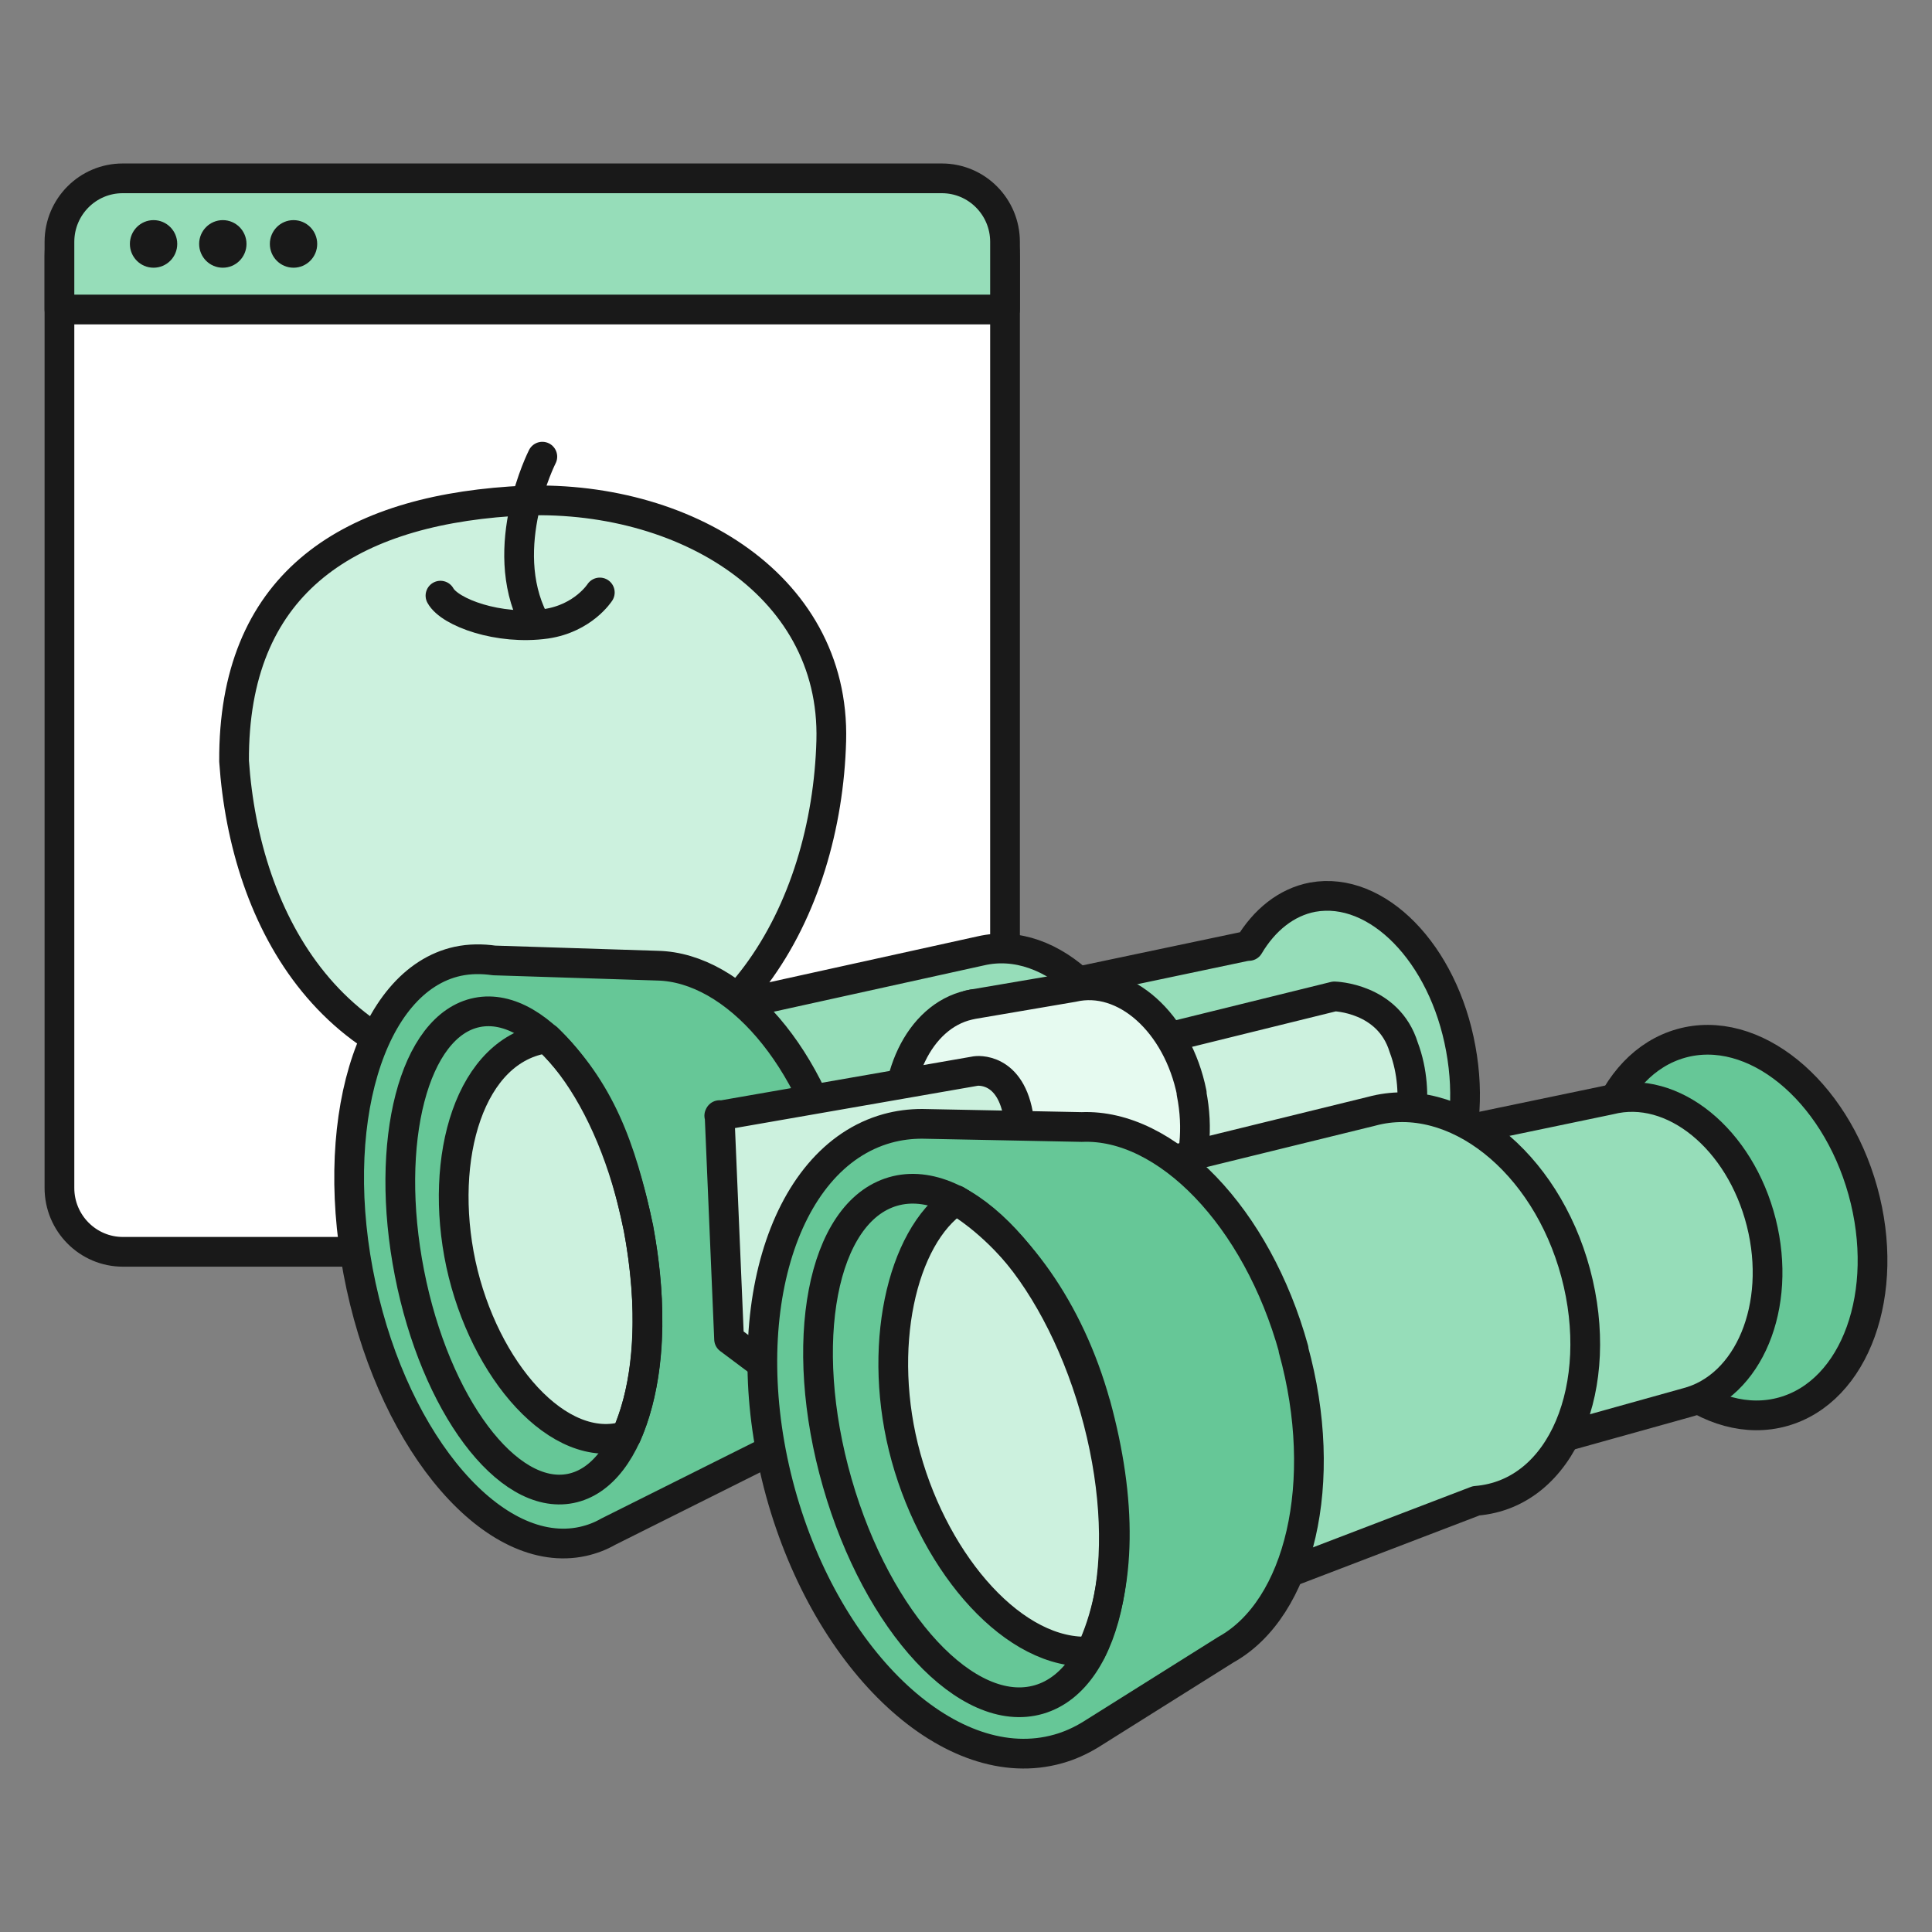
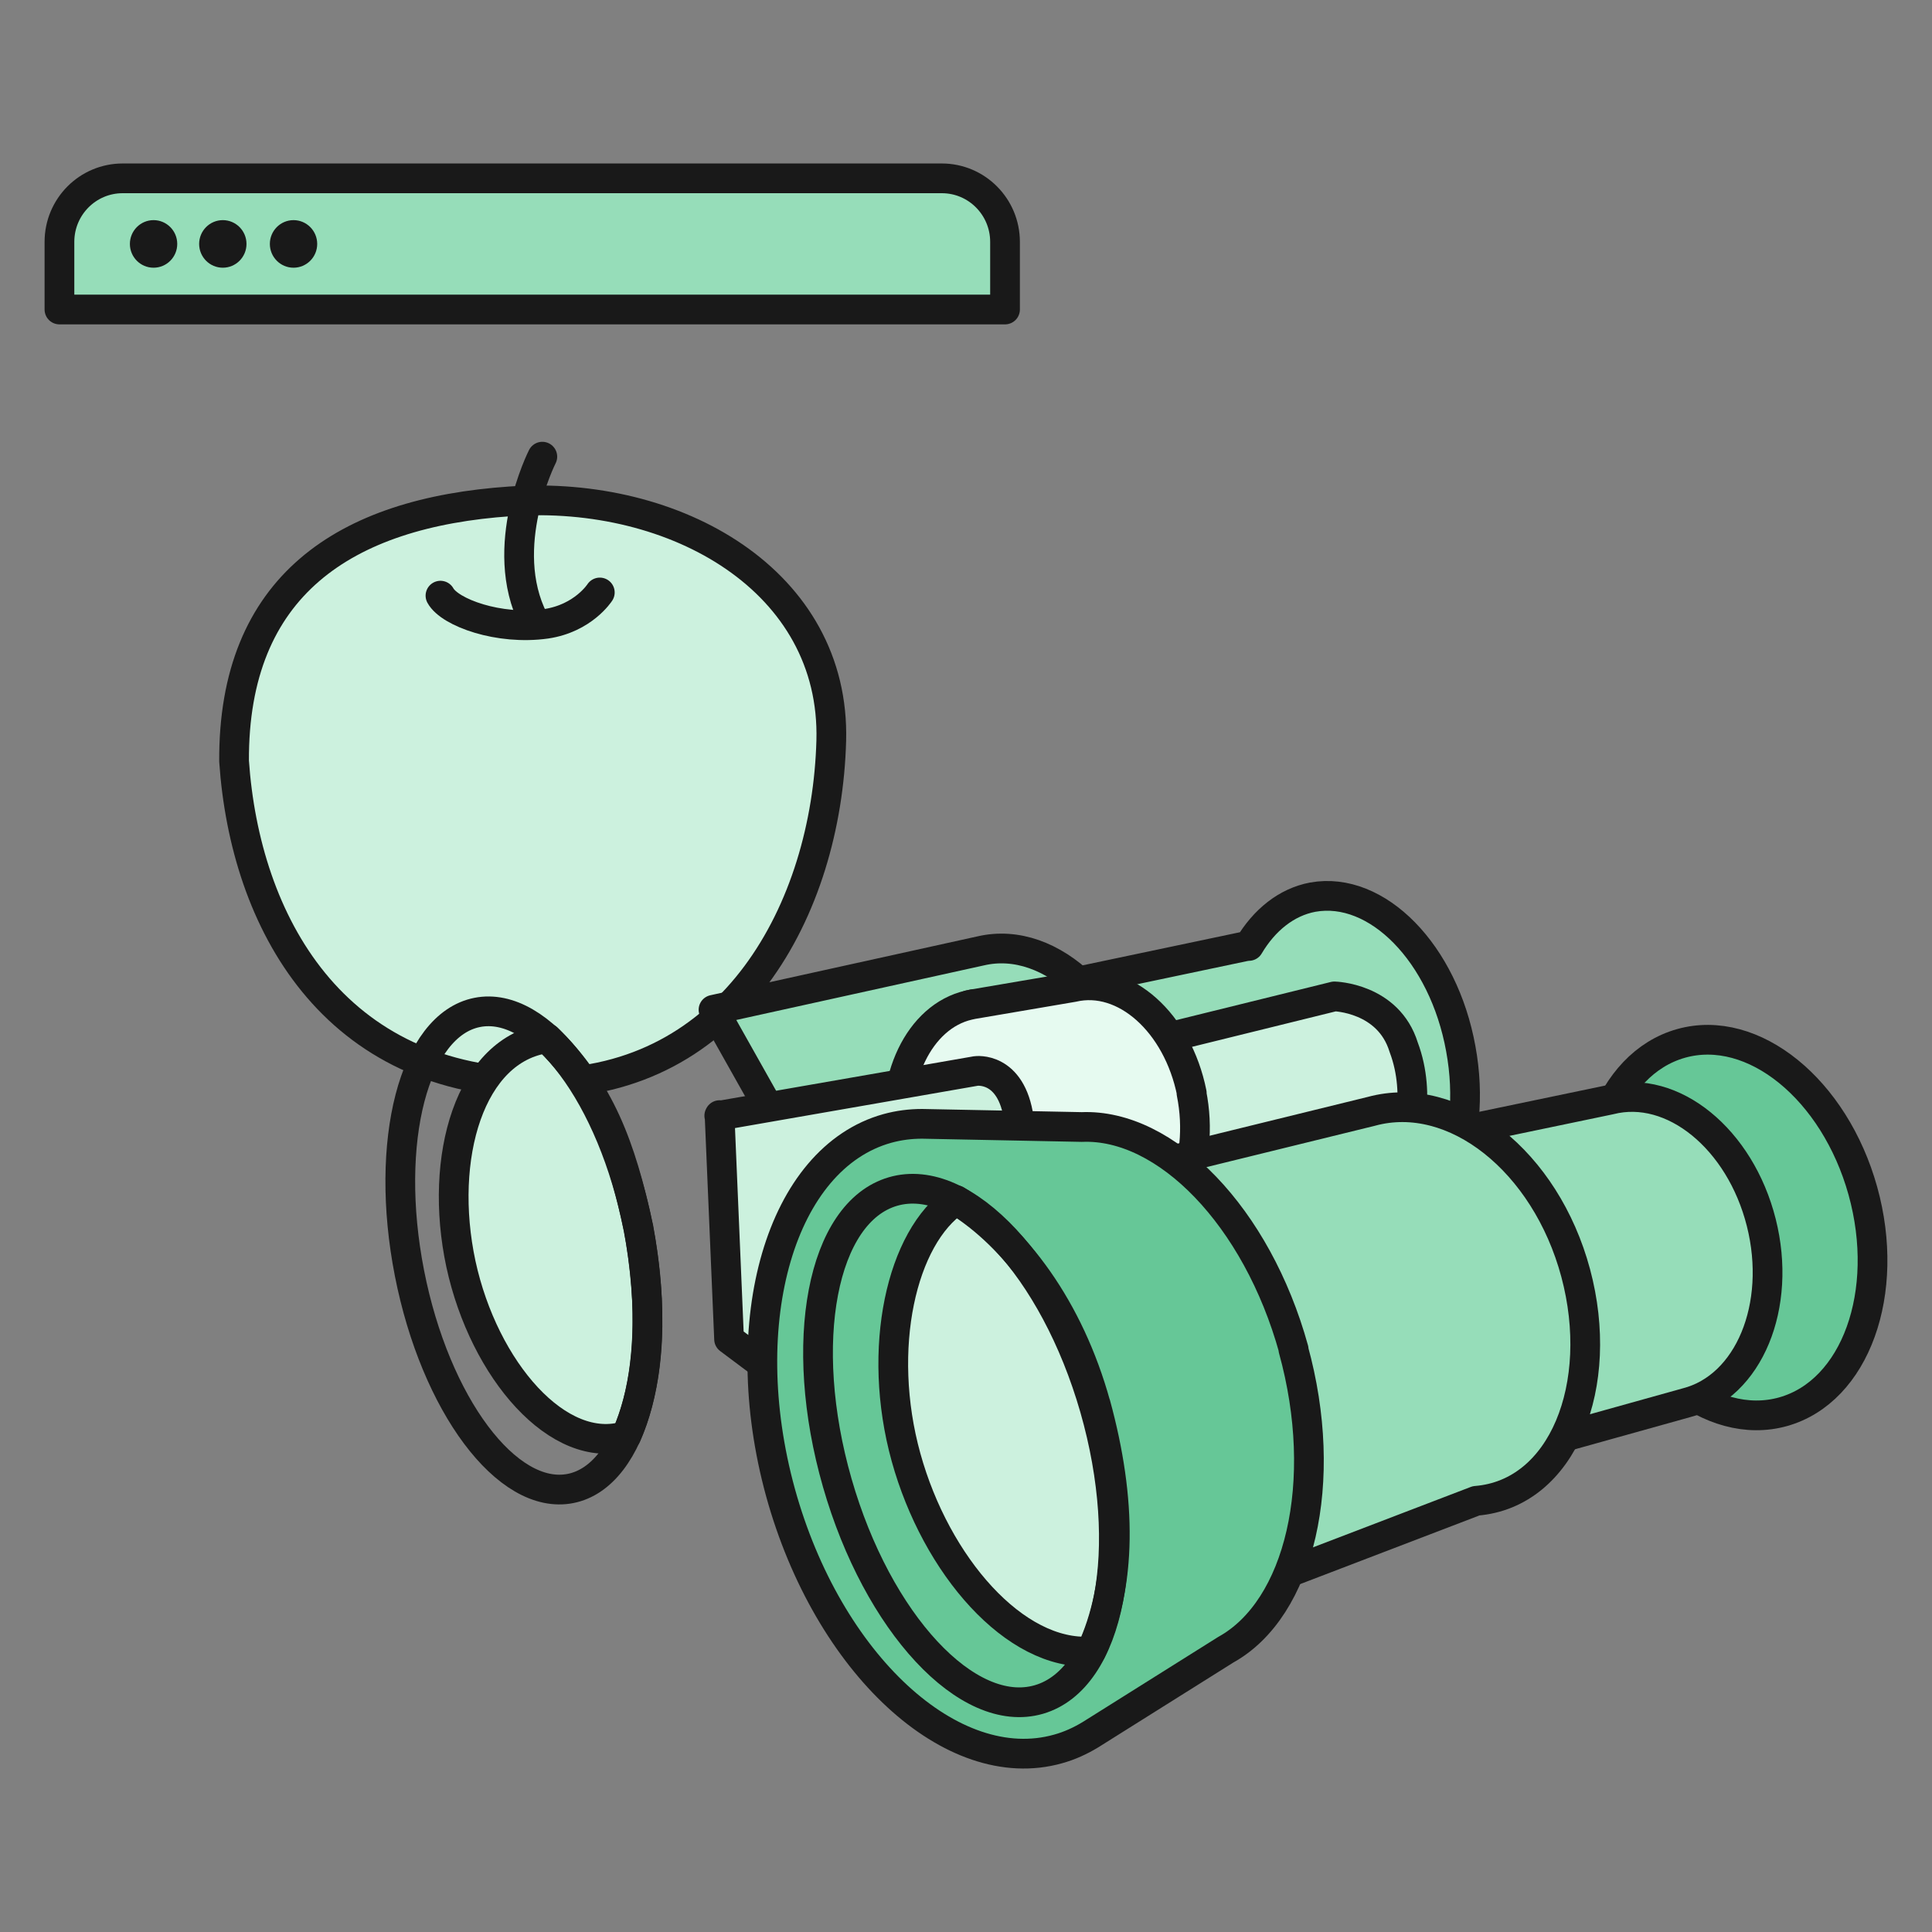
<svg xmlns="http://www.w3.org/2000/svg" width="65" height="65" viewBox="0 0 65 65" fill="none">
  <rect x="0" y="0" width="65" height="65" fill="#808080" stroke="none" />
-   <path d="M32.813 7.016H3C2.447 7.016 2 7.728 2 8.607V39.968C2 41.149 2.952 42.116 4.136 42.116H31.677C32.852 42.116 33.813 41.159 33.813 39.968V8.607C33.813 7.728 33.366 7.016 32.813 7.016Z" fill="white" stroke="#191919" stroke-linecap="round" stroke-linejoin="round" />
  <path d="M4.127 6H31.686C32.861 6 33.813 6.957 33.813 8.138V10.413H2V8.138C2 6.957 2.952 6 4.127 6Z" fill="#96DDB9" stroke="#191919" stroke-linecap="round" stroke-linejoin="round" />
  <path d="M18.208 36.443C11.196 36.443 8.244 31.005 7.875 25.606C7.846 19.718 11.585 17.248 17.169 16.867C22.752 16.477 28.113 19.562 27.967 24.922C27.812 30.605 24.636 36.433 18.208 36.443Z" fill="#CCF1DE" stroke="#191919" stroke-linecap="round" stroke-linejoin="round" />
  <path d="M14.819 20.04C15.13 20.607 16.781 21.212 18.373 20.987C19.626 20.802 20.18 19.933 20.18 19.933" stroke="#191919" stroke-linecap="round" stroke-linejoin="round" />
  <path d="M18.246 15.364C18.246 15.364 16.702 18.4 17.955 20.86" stroke="#191919" stroke-linecap="round" stroke-linejoin="round" />
  <path d="M5.166 9.007C5.606 9.007 5.963 8.649 5.963 8.207C5.963 7.765 5.606 7.406 5.166 7.406C4.727 7.406 4.37 7.765 4.37 8.207C4.37 8.649 4.727 9.007 5.166 9.007Z" fill="#191919" />
  <path d="M7.496 9.007C7.936 9.007 8.293 8.649 8.293 8.207C8.293 7.765 7.936 7.406 7.496 7.406C7.057 7.406 6.7 7.765 6.7 8.207C6.7 8.649 7.057 9.007 7.496 9.007Z" fill="#191919" />
  <path d="M9.875 9.007C10.315 9.007 10.672 8.649 10.672 8.207C10.672 7.765 10.315 7.406 9.875 7.406C9.436 7.406 9.079 7.765 9.079 8.207C9.079 8.649 9.436 9.007 9.875 9.007Z" fill="#191919" />
  <path d="M46.301 41.822C45.495 41.969 44.689 41.754 43.961 41.256C43.844 41.305 43.718 41.334 43.592 41.364L40.513 42.047L35.23 33.24L41.863 31.844C41.863 31.844 41.96 31.825 42.018 31.825C42.533 30.956 43.281 30.35 44.165 30.184C46.33 29.794 48.564 32.069 49.146 35.281C49.739 38.493 48.457 41.422 46.301 41.822Z" fill="#96DDB9" stroke="#191919" stroke-linecap="round" stroke-linejoin="round" />
  <path d="M38.562 37.361C37.892 33.846 35.396 31.434 32.997 31.991L24.005 33.973L30.832 46.109L35.347 44.235C37.833 44.166 39.232 40.876 38.562 37.361Z" fill="#96DDB9" stroke="#191919" stroke-linecap="round" stroke-linejoin="round" />
-   <path d="M38.048 35.212L44.894 33.523C44.894 33.523 46.71 33.562 47.225 35.232C47.856 36.902 47.273 38.542 47.273 38.542L39.213 39.411L38.048 35.212Z" fill="#CCF1DE" stroke="#191919" stroke-linecap="round" stroke-linejoin="round" />
+   <path d="M38.048 35.212L44.894 33.523C44.894 33.523 46.71 33.562 47.225 35.232C47.856 36.902 47.273 38.542 47.273 38.542L39.213 39.411Z" fill="#CCF1DE" stroke="#191919" stroke-linecap="round" stroke-linejoin="round" />
  <path d="M32.725 33.787C32.725 33.787 32.628 33.807 32.589 33.817L32.725 33.787Z" fill="#E6FAF0" stroke="#191919" stroke-linecap="round" stroke-linejoin="round" />
  <path d="M37.824 41.793C37.746 41.813 37.649 41.832 37.562 41.842L34.347 42.379C34.347 42.379 34.328 42.399 34.318 42.389C34.27 42.408 34.221 42.418 34.172 42.428C32.424 42.721 30.686 41.022 30.288 38.64C29.9 36.316 30.929 34.197 32.59 33.816C32.628 33.807 32.677 33.797 32.725 33.787L36.105 33.211C37.833 32.811 39.62 34.402 40.096 36.775H40.086C40.562 39.147 39.552 41.393 37.824 41.793Z" fill="#E6FAF0" stroke="#191919" stroke-linecap="round" stroke-linejoin="round" />
-   <path d="M28.287 39.763C27.384 35.584 24.733 32.547 22.121 32.489L16.625 32.313C16.217 32.255 15.809 32.255 15.401 32.342C12.439 32.987 10.982 37.878 12.148 43.268C13.313 48.657 16.654 52.504 19.606 51.86C19.916 51.791 20.198 51.684 20.47 51.528L25.665 48.931C28.025 47.798 29.181 43.922 28.287 39.753V39.763Z" fill="#66C797" stroke="#191919" stroke-linecap="round" stroke-linejoin="round" />
  <path d="M24.199 37.537L32.832 36.033C32.832 36.033 34.027 35.858 34.279 37.644C34.503 39.226 32.114 50.728 32.114 50.728L24.529 45.055L24.209 37.517L24.199 37.537Z" fill="#CCF1DE" stroke="#191919" stroke-linecap="round" stroke-linejoin="round" />
  <path d="M21.479 41.305C20.887 38.552 20.178 36.668 18.411 34.93C15.808 35.281 14.74 38.943 15.507 42.526C16.284 46.109 18.809 48.999 21.071 48.306C21.916 46.353 21.955 43.961 21.479 41.296V41.305Z" fill="#CCF1DE" stroke="#191919" stroke-linecap="round" stroke-linejoin="round" />
  <path d="M59.994 47.495C62.421 46.812 63.626 43.492 62.674 40.065C61.722 36.648 58.984 34.422 56.556 35.105C54.128 35.789 52.924 39.108 53.876 42.535C54.827 45.953 57.566 48.179 59.994 47.495Z" fill="#66C797" stroke="#191919" stroke-linecap="round" stroke-linejoin="round" />
  <path d="M59.256 41.13C58.547 38.318 56.275 36.462 54.168 36.999L49.293 38.015L51.488 42.145C51.526 42.448 51.575 42.76 51.653 43.063C51.779 43.561 51.954 44.029 52.167 44.459L52.401 48.404L56.741 47.193C58.839 46.656 59.965 43.941 59.256 41.13Z" fill="#96DDB9" stroke="#191919" stroke-linecap="round" stroke-linejoin="round" />
  <path d="M53.012 42.828C52.002 39.069 48.924 36.628 46.137 37.39L39.533 39.011L43.389 52.895L49.662 50.493C52.585 50.258 54.022 46.597 53.012 42.828Z" fill="#96DDB9" stroke="#191919" stroke-linecap="round" stroke-linejoin="round" />
  <path d="M43.524 45.396C42.29 40.934 39.231 37.8 36.396 37.917L31.026 37.81C30.627 37.81 30.239 37.859 29.851 37.966C26.277 38.962 24.675 44.44 26.258 50.21C27.85 55.98 32.035 59.847 35.599 58.841C35.988 58.733 36.347 58.568 36.687 58.362L41.242 55.502C43.727 54.125 44.747 49.858 43.514 45.396H43.524Z" fill="#66C797" stroke="#191919" stroke-linecap="round" stroke-linejoin="round" />
  <path d="M36.862 47.252C35.969 44.029 34.163 41.608 32.172 40.378C30.327 41.608 29.472 45.377 30.482 49.029C31.492 52.68 34.153 55.726 36.707 55.56C37.746 53.325 37.746 50.474 36.862 47.242V47.252Z" fill="#CCF1DE" stroke="#191919" stroke-linecap="round" stroke-linejoin="round" />
  <path d="M34.952 57.178C37.343 56.484 38.182 52.096 36.828 47.376C35.472 42.657 32.436 39.393 30.045 40.087C27.654 40.781 26.814 45.169 28.169 49.889C29.524 54.609 32.561 57.872 34.952 57.178Z" stroke="#191919" stroke-linecap="round" stroke-linejoin="round" />
  <path d="M19.195 50.078C21.321 49.657 22.341 45.73 21.474 41.307C20.607 36.884 18.181 33.64 16.055 34.062C13.929 34.483 12.909 38.41 13.776 42.833C14.643 47.256 17.069 50.5 19.195 50.078Z" stroke="#191919" stroke-linecap="round" stroke-linejoin="round" />
</svg>